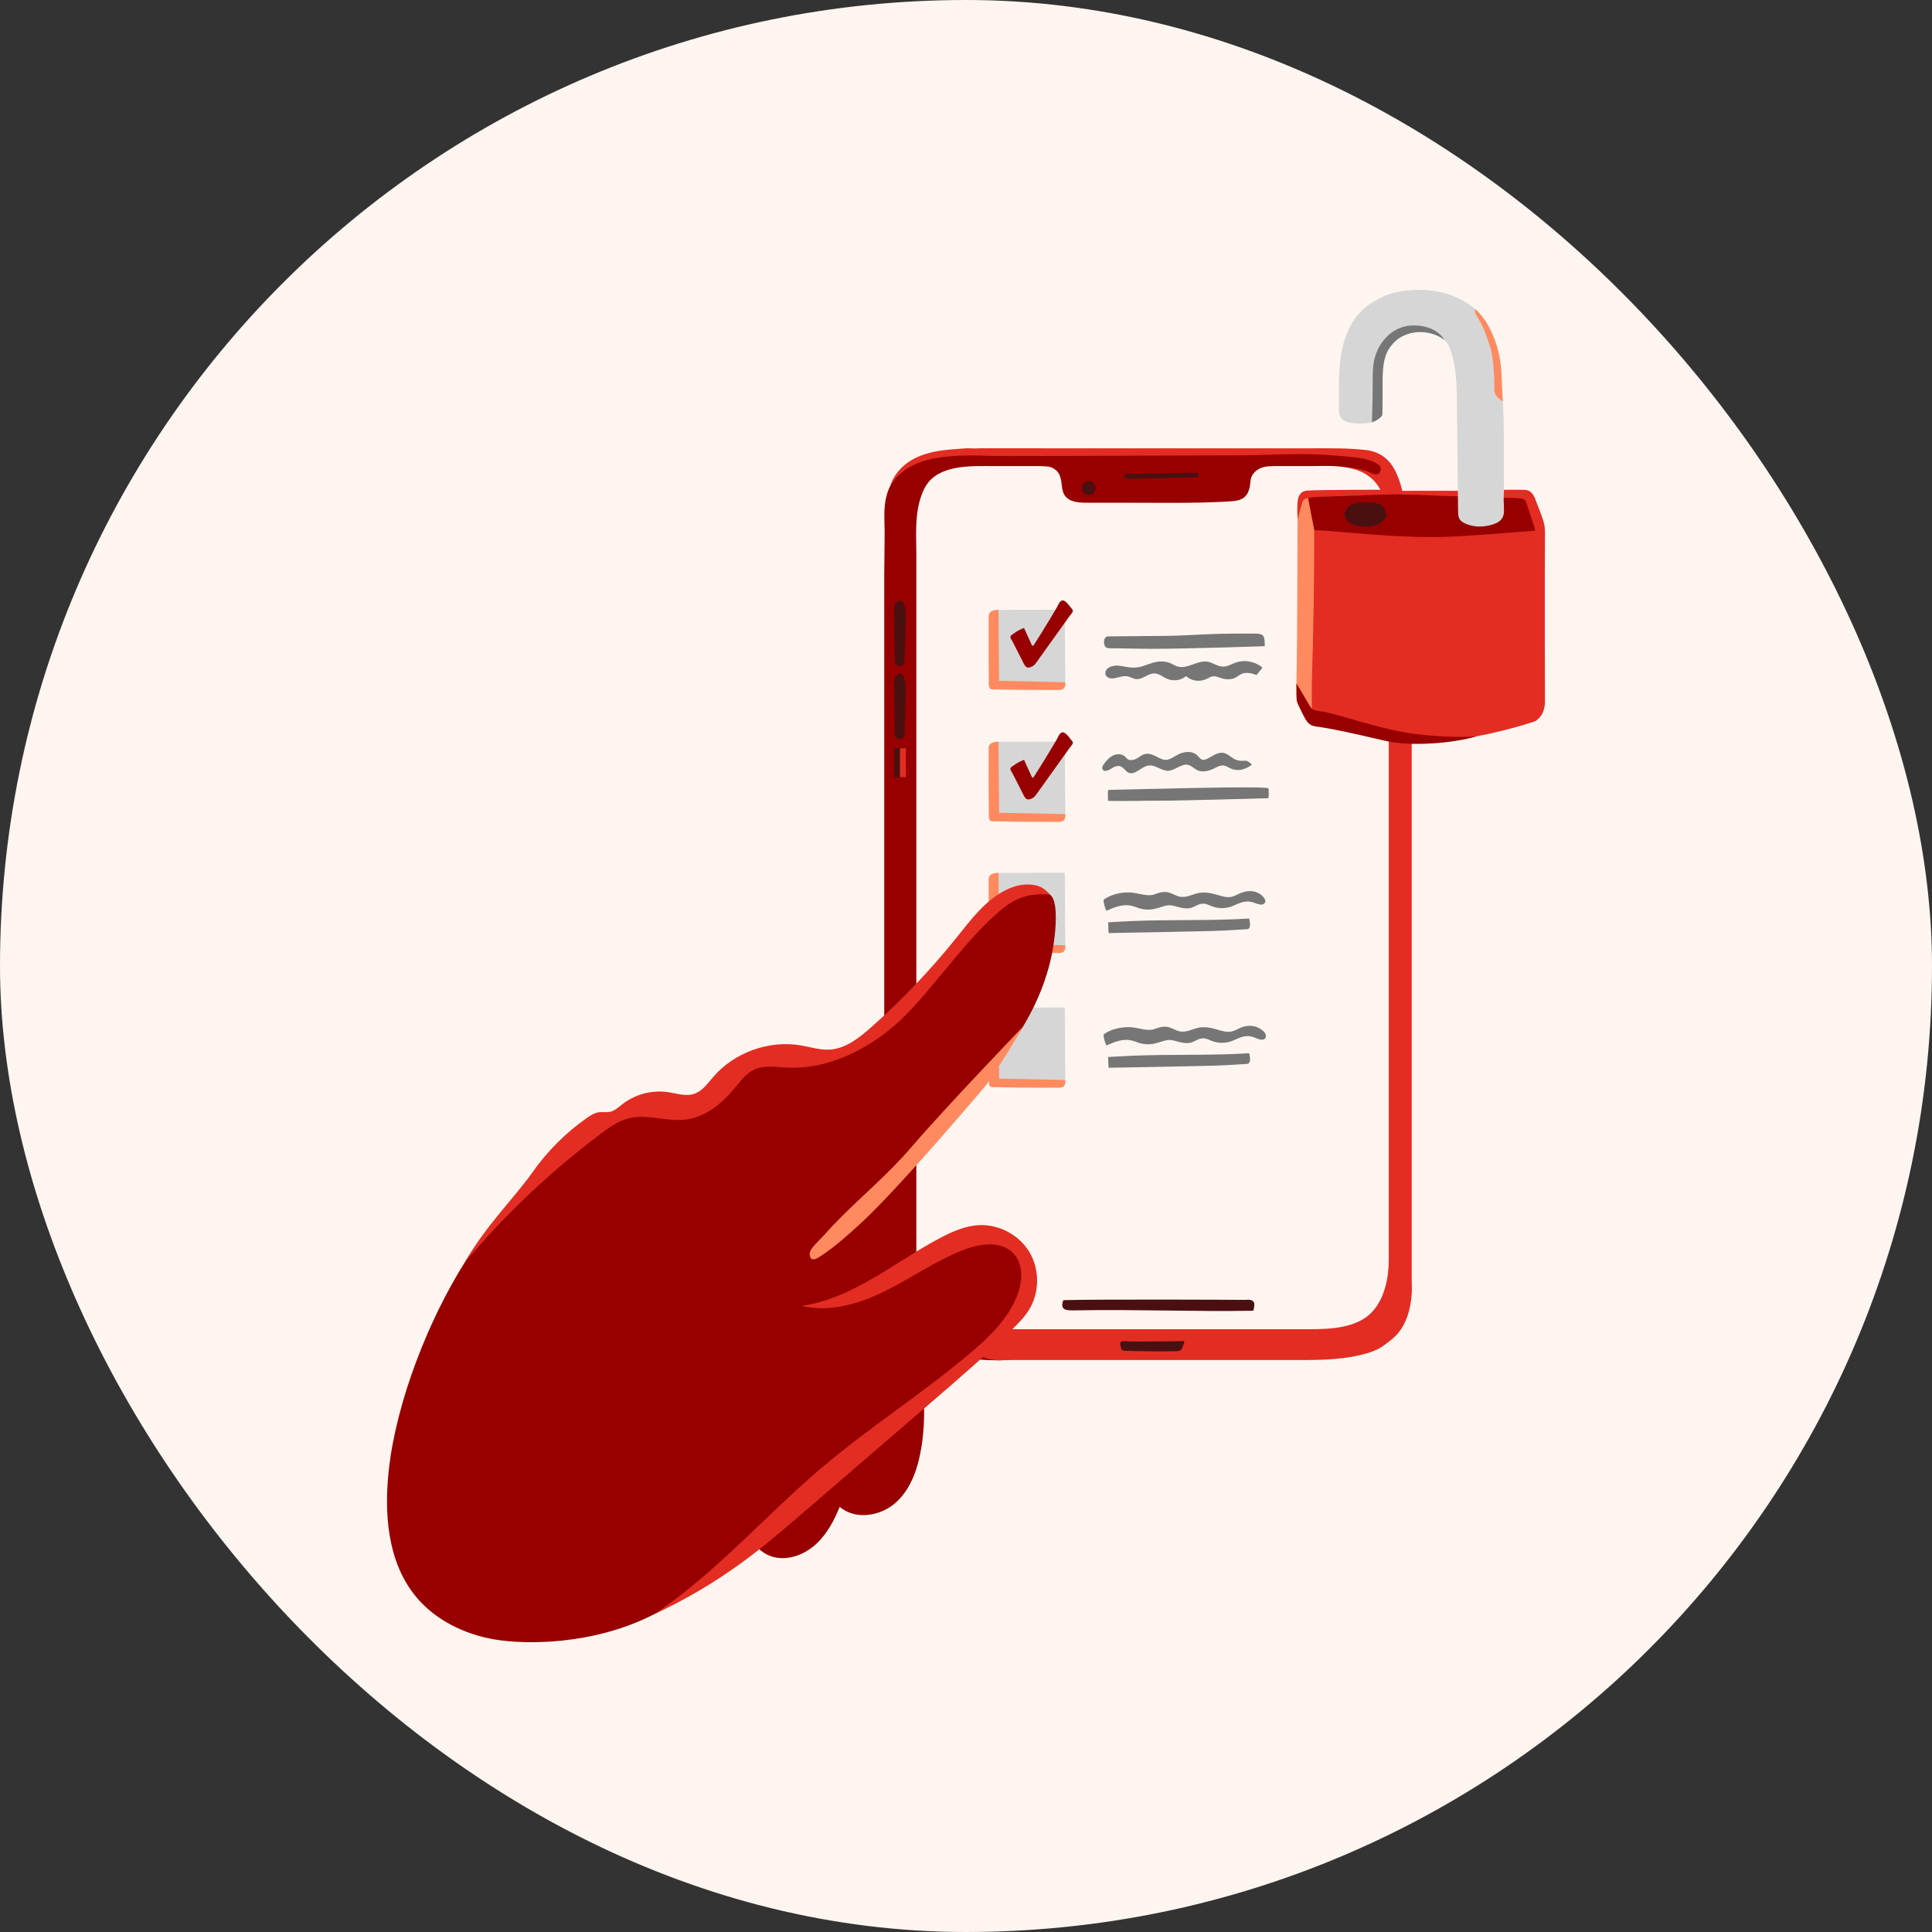
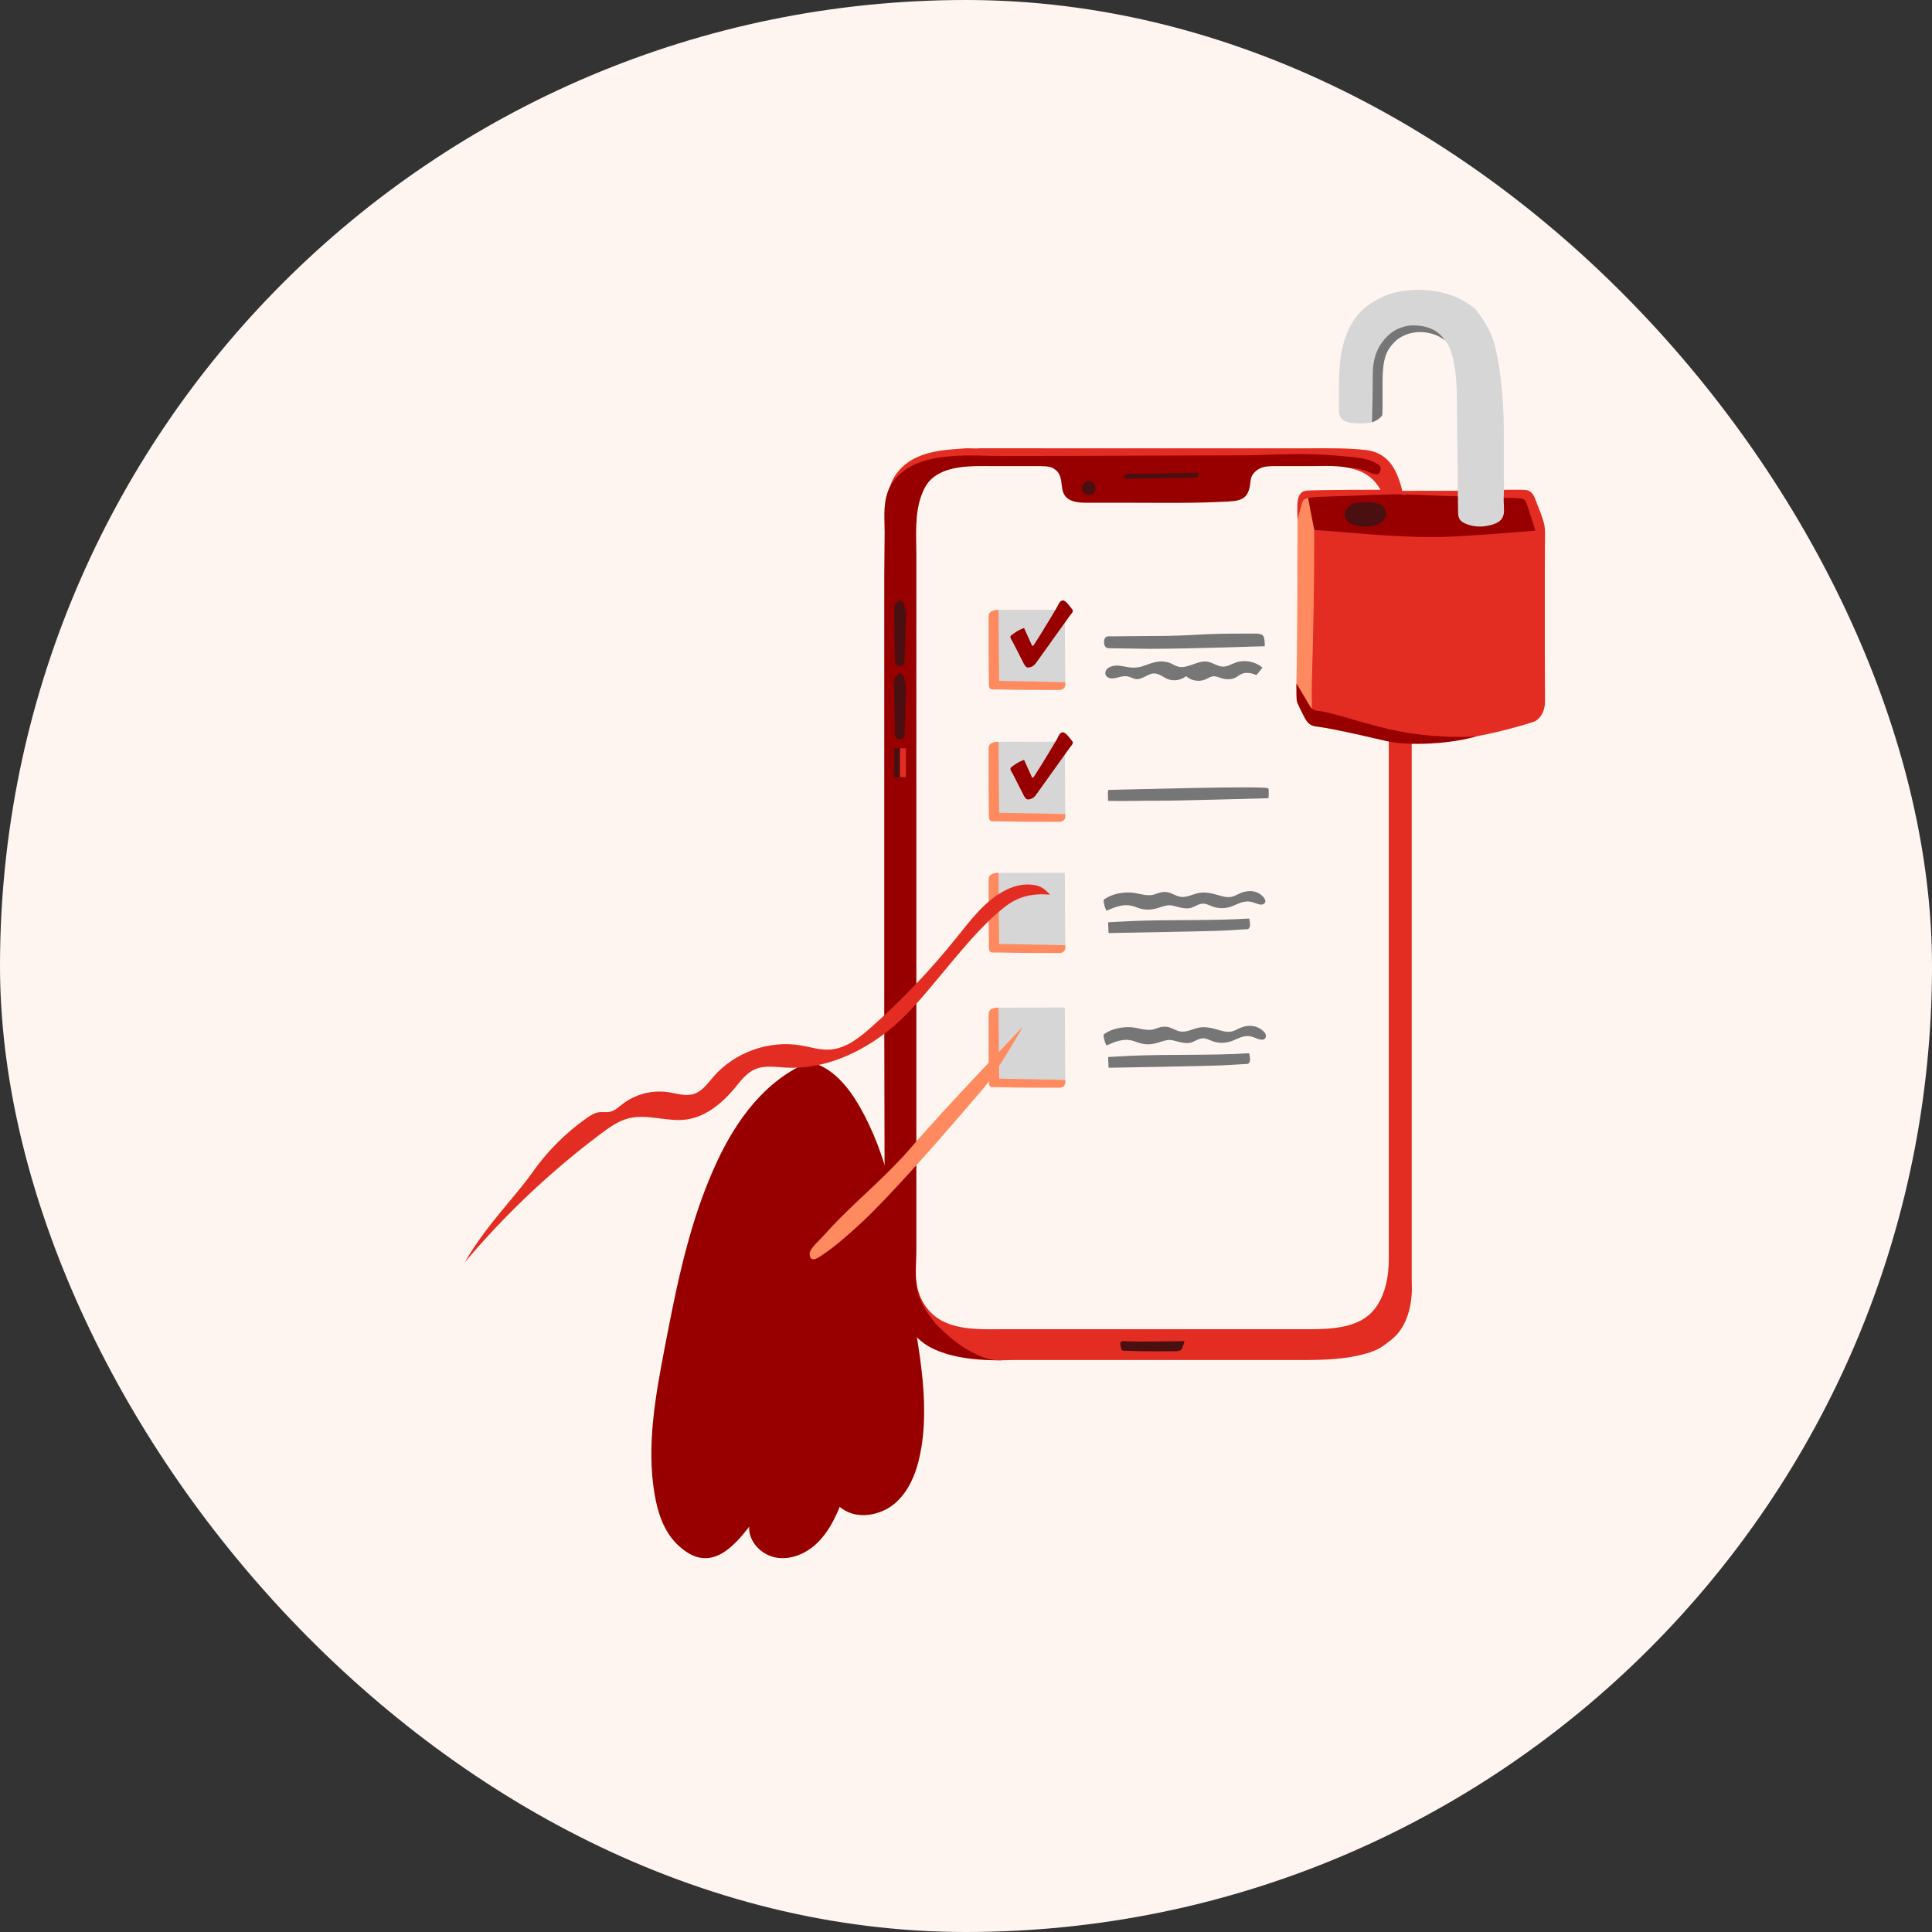
<svg xmlns="http://www.w3.org/2000/svg" width="200" height="200" viewBox="0 0 200 200" fill="none">
  <rect x="0" y="0" width="200" height="200" fill="#333333" stroke="none" />
  <rect width="200" height="200" rx="100" fill="#FFF5F0" />
  <g clip-path="url(#clip0_7144_59743)">
    <path d="M143.196 54.953C143.265 55.026 143.329 55.107 143.393 55.2C143.696 55.649 144.001 56.099 144.305 56.549C144.392 56.678 144.505 56.821 144.66 56.818C144.808 56.814 144.919 56.674 144.965 56.533C145.401 55.199 145.168 53.529 145.073 52.157C145.027 51.491 144.979 50.818 144.784 50.179C144.575 49.499 144.214 49.044 143.701 48.577C143.22 48.138 142.821 47.705 142.188 47.472C141.75 47.311 141.285 47.244 140.823 47.184C138.605 46.897 136.367 46.765 134.13 46.788C128.735 46.842 123.333 46.891 117.932 46.915C112.477 46.938 107.023 46.962 101.568 46.985C98.084 47.001 93.045 47.058 91.827 51.137C91.425 52.485 91.575 53.742 91.578 55.097C91.58 56.568 91.537 58.039 91.537 59.51V104.693C91.537 112.246 91.586 119.795 91.574 127.355C91.571 129.712 91.575 132.153 92.358 134.407C93.011 136.287 94.575 138.61 96.397 139.522C97.271 139.958 99.217 140.818 103.427 140.818C105.698 140.818 106.127 138.658 106.017 137.664C104.601 136.725 102.657 136.854 101.287 135.852C99.808 134.771 99.45 132.739 99.324 130.912C99.004 126.266 99.421 121.607 99.652 116.956C100.077 108.413 99.873 99.851 99.67 91.299C99.385 79.357 98.154 67.616 97.544 55.686C97.433 53.537 97.532 51.004 99.299 49.778C100.297 49.084 101.584 49.011 102.799 48.969C112.394 48.631 122.033 48.726 131.55 49.994C133.583 50.265 135.653 50.604 137.465 51.567C138.545 52.142 139.503 52.913 140.544 53.552C141.042 53.858 141.56 54.136 142.111 54.335C142.554 54.494 142.903 54.637 143.2 54.954L143.196 54.953Z" fill="#980000" />
    <path d="M145.693 71.319V85.885C145.693 87.062 145.693 88.24 145.693 89.418C145.693 92.251 145.693 95.082 145.693 97.914C145.693 101.353 145.693 104.793 145.693 108.231C145.693 111.231 145.693 114.232 145.693 117.231C145.693 120.074 145.803 122.889 145.896 125.732C145.944 127.227 145.976 128.723 145.97 130.22C145.963 131.848 145.912 133.487 145.58 135.082C145.224 136.794 144.458 138.543 142.973 139.468C142.528 139.745 142.04 139.935 141.536 140.085C141.31 140.152 141.082 140.211 140.854 140.265C138.396 140.851 135.962 140.787 133.454 140.787H104.9C104.734 140.787 103.868 140.819 103.426 140.819C102.399 140.819 101.383 140.384 100.475 139.902C99.277 139.268 98.239 138.373 97.26 137.436C96.218 136.438 94.893 134.385 94.893 132.9C94.893 130.388 97.433 134.12 98.844 134.161C100.349 134.205 101.848 134.045 103.352 134.056C113.439 134.123 123.527 134.191 133.615 134.258C134.317 134.263 135.042 134.263 135.688 133.99C136.914 133.471 137.542 132.125 137.981 130.868C140.371 124.022 140.349 116.608 140.447 109.358C140.527 103.008 140.732 96.658 141.044 90.316C141.358 83.941 141.786 77.571 142.327 71.212C142.579 68.254 142.855 65.299 143.156 62.346C143.449 59.471 143.172 56.682 142.765 53.819C142.661 53.095 142.557 52.367 142.33 51.673C142.101 50.969 141.71 50.268 141.213 49.716C141.057 49.544 140.874 49.402 140.691 49.259C140.401 49.033 140.108 48.806 139.786 48.625C139.59 48.514 139.373 48.419 139.149 48.431C139.903 48.392 140.663 48.504 141.383 48.731C141.803 48.863 142.641 49.49 142.886 48.781C142.987 48.486 142.876 48.164 142.754 47.878C143.012 47.711 143.348 47.913 143.56 48.136C144.321 48.936 144.66 50.049 144.819 51.142C145.067 52.848 145.243 54.578 145.445 56.289C145.517 56.9 145.412 57.519 145.442 58.14C145.474 58.823 145.55 59.505 145.587 60.188C145.656 61.433 145.705 62.678 145.737 63.924C145.798 66.389 145.785 68.856 145.693 71.32V71.319Z" fill="#E32D22" />
    <path d="M142.001 135.851C140.401 137.506 137.693 137.593 135.539 137.6C133.602 137.607 131.665 137.6 129.728 137.6C125.266 137.6 120.803 137.6 116.341 137.6C112.244 137.6 108.147 137.6 104.05 137.6C100.913 137.6 97.161 137.885 95.454 134.617C94.54 132.867 94.861 131.296 94.861 129.451V57.459C94.861 55.354 94.661 53.231 95.412 51.214C95.589 50.738 95.812 50.272 96.14 49.883C97.678 48.071 100.764 48.251 102.888 48.251H135.526C137.141 48.251 138.637 48.123 140.194 48.574C144.046 49.688 143.765 53.925 143.765 57.094V130.421C143.765 132.191 143.378 134.23 142.195 135.636C142.133 135.71 142.068 135.782 142.001 135.851Z" fill="#FFF5F0" />
-     <path d="M111.591 135.644C117.677 135.538 123.614 135.792 129.7 135.687C129.817 135.687 129.886 134.979 129.824 134.856C129.615 134.442 129.143 134.571 128.708 134.563C127.821 134.546 113.627 134.488 110.079 134.591C109.642 135.749 110.532 135.663 111.592 135.644H111.591Z" fill="#4A1011" />
    <path d="M116.054 139.556C116.074 139.63 116.097 139.707 116.141 139.757C116.197 139.819 116.274 139.825 116.345 139.828C118.14 139.889 119.937 139.905 121.733 139.877C121.914 139.875 122.105 139.866 122.259 139.736C122.453 139.57 122.611 138.832 122.611 138.832C122.611 138.832 119.329 138.883 117.698 138.874C117.267 138.872 116.837 138.857 116.406 138.843C115.921 138.827 115.888 138.947 116.054 139.556Z" fill="#4A1011" />
    <path d="M128.942 51.352C128.561 51.779 127.988 51.865 127.238 51.91C123.729 52.116 120.213 52.043 116.699 52.043H113.085C112.087 52.043 110.499 52.157 110.071 50.989C109.927 50.599 109.922 50.172 109.852 49.761C109.781 49.35 109.62 48.892 109.281 48.65C109.039 48.477 108.829 48.251 107.788 48.251C107.591 48.251 107.249 47.815 107.351 47.739C107.454 47.664 111.319 47.402 113.159 47.402H120.911C123.396 47.402 125.98 47.202 128.444 47.544C128.83 47.598 129.214 47.664 129.597 47.73C129.705 47.749 129.81 47.767 129.918 47.785C130.615 47.907 130.978 48.116 131.672 48.25C130.681 48.25 130.047 48.578 129.67 49.141C129.393 49.554 129.467 50.04 129.354 50.495C129.26 50.875 129.122 51.151 128.943 51.351L128.942 51.352Z" fill="#980000" />
    <path d="M123.944 49.422C124.024 49.275 124.063 49.105 124.053 48.938C121.908 48.979 119.763 49.02 117.618 49.061C117.348 49.066 116.554 48.93 116.428 49.216C116.228 49.667 116.962 49.558 117.162 49.554C118.219 49.535 119.275 49.513 120.331 49.493C121.535 49.469 122.74 49.447 123.944 49.423V49.422Z" fill="#4A1011" />
    <path d="M112.517 49.821C112.064 49.961 111.786 50.599 112.177 51.015C112.393 51.245 112.771 51.307 113.05 51.156C113.562 50.88 113.521 50.156 113.021 49.879C112.846 49.783 112.672 49.773 112.518 49.821H112.517Z" fill="#4A1011" />
    <path d="M92.707 62.488C92.55 62.686 92.55 62.928 92.554 63.158C92.579 64.89 92.605 66.622 92.632 68.355C92.636 68.602 92.731 68.926 93.081 68.962C93.28 68.982 93.466 68.88 93.55 68.756C93.635 68.631 93.641 68.485 93.644 68.344C93.69 66.779 93.737 65.213 93.783 63.648C93.793 63.334 93.57 61.393 92.708 62.488H92.707Z" fill="#4A1011" />
    <path d="M92.707 70.038C92.55 70.237 92.55 70.478 92.554 70.709C92.579 72.441 92.605 74.173 92.632 75.905C92.636 76.152 92.731 76.477 93.081 76.512C93.28 76.532 93.466 76.431 93.55 76.306C93.635 76.182 93.641 76.036 93.644 75.895C93.69 74.33 93.737 72.763 93.783 71.199C93.793 70.884 93.57 68.944 92.708 70.038H92.707Z" fill="#4A1011" />
    <path d="M93.782 77.461H92.552V80.451H93.782V77.461Z" fill="#4A1011" />
    <path d="M93.782 77.461H93.166V80.451H93.782V77.461Z" fill="#E32D22" />
    <path d="M107.901 46.408H135.85C137.681 46.408 139.524 46.377 141.349 46.58C142.811 46.742 143.833 47.499 144.48 48.828C145.526 50.979 145.553 53.547 145.614 55.883C145.684 58.535 145.696 61.189 145.648 63.843C145.646 63.992 145.596 64.19 145.447 64.189C145.301 64.188 145.526 64.703 145.066 61.663C145.066 58.688 145.315 53.243 144.252 50.424C143.901 49.497 143.407 48.571 142.578 48.026C141.849 47.547 140.949 47.42 140.08 47.326C138.797 47.187 137.507 47.092 136.217 47.04C133.59 46.935 130.971 47.13 128.352 47.137C125.626 47.145 122.901 47.153 120.175 47.16C114.75 47.175 109.326 47.206 103.9 47.206C102.116 47.21 100.351 47.072 98.566 47.218C97.355 47.316 96.137 47.488 95.009 47.938C93.88 48.387 92.786 49.213 92.174 50.261C92.497 49.181 93.368 48.217 94.336 47.642C95.305 47.067 96.421 46.78 97.538 46.626C98.263 46.526 98.994 46.478 99.725 46.431C100.292 46.365 100.876 46.462 101.45 46.407H107.898L107.901 46.408Z" fill="#E32D22" />
    <path d="M144.996 75.202C144.927 78.993 145.032 82.776 145.032 86.586V132.18C145.032 133.784 144.786 135.805 143.701 137.07C143.315 137.52 142.828 137.871 142.328 138.187C139.765 139.813 133.683 140.226 133.683 140.226C133.683 140.226 140.334 140.953 142.994 139.398C143.545 139.077 144.074 138.71 144.513 138.248C145.584 137.123 146.029 135.534 146.139 133.984C146.177 133.456 146.139 132.911 146.139 132.381V74.632C146.139 73.885 146.156 71.879 146.156 71.879C146.156 71.879 145.852 72.104 145.755 72.013C145.218 71.511 145.073 72.561 145.062 72.874C145.031 73.651 145.01 74.426 144.996 75.202Z" fill="#E32D22" />
    <path d="M149.271 71.569C149.04 71.846 148.679 71.991 148.14 71.906C148.134 67.653 148.286 63.373 148.136 59.12C148.133 59.01 148.967 59.276 149.034 59.316C149.385 59.532 149.492 59.756 149.594 60.134C149.731 60.638 149.629 61.288 149.629 61.807C149.629 64.609 149.629 67.409 149.633 70.211C149.633 70.744 149.539 71.245 149.272 71.567L149.271 71.569Z" fill="#E32D22" />
    <path d="M158.829 74.698C157.753 75.061 151.518 77.013 146.397 76.777C144.379 76.684 142.538 75.634 140.61 75.031C138.925 74.503 137.165 74.22 135.399 74.192C135.132 72.54 135.306 70.751 135.306 69.078V59.322C135.306 57.567 135.306 55.813 135.306 54.059C136.854 54.059 138.403 54.059 139.951 54.059C143.172 54.059 146.394 54.059 149.614 54.059C152.376 54.059 155.138 54.059 157.9 54.059C158.489 54.059 159.607 54.235 159.607 54.235C159.607 54.235 159.938 54.883 159.938 55.308C159.938 56.324 159.92 57.849 159.92 58.864V67.577C159.92 69.182 159.941 70.999 159.938 72.604C159.936 74.052 159.052 74.621 158.829 74.696V74.698Z" fill="#E32D22" />
    <path d="M135.661 54.842C140.462 55.123 143.861 55.661 149.338 55.581C151.66 55.547 159.401 54.893 159.401 54.893C159.401 54.893 159.239 53.338 159.037 52.584C158.924 52.163 158.764 51.718 158.404 51.472C158.142 51.293 157.813 51.248 157.498 51.224C156.695 51.161 152.928 50.883 151.638 50.937C149.546 51.024 145.399 51.177 143.938 51.177C142.361 51.177 139.038 51.201 137.466 51.316C136.948 51.353 136.414 51.343 135.899 51.404C135.487 51.453 135.108 51.627 135.173 52.107C135.206 52.355 135.778 54.827 135.662 54.842H135.661Z" fill="#980000" />
    <path d="M155.69 51.518C155.716 51.531 155.751 51.537 155.807 51.538C155.984 51.54 156.162 51.538 156.34 51.541C156.687 51.55 157.035 51.569 157.381 51.598C157.586 51.616 157.794 51.656 157.907 51.843C158 51.997 158.055 52.169 158.112 52.339C158.325 52.992 158.537 53.647 158.75 54.3C158.823 54.523 159.026 55.266 159.026 55.266C159.026 55.266 159.729 55.235 159.938 55.312C159.938 54.662 159.9 54.361 159.758 53.901C159.565 53.277 159.321 52.671 159.079 52.065C158.921 51.672 158.724 50.807 157.951 50.722C157.388 50.661 154.752 50.722 154.752 50.722C155.025 50.918 155.353 51.121 155.568 51.38C155.626 51.45 155.642 51.494 155.689 51.518H155.69Z" fill="#E32D22" />
    <path d="M155.761 51.544C151.739 51.415 145.721 51.216 145.221 51.157C143.494 51.175 144.658 50.81 144.658 50.81C144.658 50.81 152.281 50.798 153.628 50.81C154.508 50.818 155.046 50.878 155.733 50.908C155.742 51.119 155.752 51.332 155.761 51.544Z" fill="#E32D22" />
    <path d="M134.463 72.926C134.463 72.926 135.055 73.073 135.249 73.265C135.443 73.457 135.813 73.723 135.813 73.723C135.813 73.723 135.776 71.296 135.799 70.619C135.957 65.615 136.069 59.805 136.042 54.8C135.855 53.912 135.563 52.343 135.415 51.552C135.395 51.444 134.758 51.478 134.758 51.478C134.758 51.478 134.323 52.573 134.317 52.673C134.312 52.756 134.32 53.069 134.317 53.764C134.307 57.066 134.304 66.305 134.208 70.757C134.191 71.512 134.463 72.927 134.463 72.927V72.926Z" fill="#FF8A5F" />
    <path d="M134.297 72.746C134.327 72.819 134.73 73.699 135.094 74.37C135.54 75.192 136.032 75.176 136.494 75.243C136.892 75.301 137.387 75.378 137.901 75.478C139.728 75.832 142.102 76.384 143.464 76.703C145.986 77.293 150.405 76.964 152.885 76.215C151.421 76.369 147.95 76.296 145.134 75.761C141.351 75.042 138.117 73.754 136.479 73.598C135.961 73.549 135.75 73.353 135.589 73.074C135.128 72.279 134.21 70.754 134.21 70.754C134.21 70.754 134.189 71.396 134.204 71.954C134.214 72.332 134.23 72.574 134.3 72.746H134.297Z" fill="#980000" />
    <path d="M143.937 50.695C143.937 50.695 136.28 50.691 135.282 50.789C134.51 50.866 134.355 51.523 134.317 52.045C134.275 52.648 134.317 53.318 134.317 53.762C134.556 52.931 134.703 52.389 134.821 51.979C134.906 51.686 135.194 51.586 135.489 51.534C135.829 51.474 136.355 51.441 136.569 51.435C137.386 51.413 143.935 51.175 143.935 51.175V50.695H143.937Z" fill="#E32D22" />
    <path d="M155.519 40.779C155.648 42.38 155.686 43.991 155.674 45.555C155.674 46.8 155.674 48.044 155.674 49.289C155.674 49.902 155.72 50.536 155.674 51.147C155.63 51.719 155.695 52.3 155.694 52.878C155.694 53.634 155.308 54.033 154.606 54.267C153.664 54.581 152.718 54.605 151.787 54.243C151.499 54.131 151.212 53.962 151.068 53.688C150.951 53.465 150.944 53.2 150.94 52.947C150.904 50.628 150.868 45.426 150.832 43.105C150.799 40.94 150.891 38.747 150.288 36.644C150.14 36.125 149.933 35.605 149.554 35.209C149.275 34.917 148.915 34.705 148.534 34.553C147.123 33.992 145.356 34.319 144.319 35.391C143.204 36.545 143.051 38.249 142.955 39.818C142.902 40.685 142.849 41.551 142.796 42.418C142.776 42.756 142.926 43.035 142.708 43.301C142.499 43.556 142.085 43.83 140.947 43.83C139.809 43.83 138.607 43.789 138.607 42.468V40.108C138.607 37.797 138.755 36.111 139.516 34.327C140.383 32.294 141.688 31.415 143.199 30.693C144.869 29.895 149.492 29.245 152.75 32.017C153.672 33.199 154.415 34.421 154.746 35.779C155.139 37.393 155.38 39.081 155.516 40.781L155.519 40.779Z" fill="#D6D6D6" />
    <path d="M146.077 33.696C145.454 33.725 144.47 33.986 143.69 34.736C142.542 35.841 142.106 37.141 142.106 38.852C142.106 40.655 142.084 41.908 142.026 43.709C142.71 43.507 143.052 43.078 143.091 42.975C143.133 42.864 143.123 40.727 143.123 39.628C143.123 37.801 143.307 36.726 143.879 35.964C144.529 35.096 145.081 34.82 145.711 34.588C146.543 34.282 148.193 34.183 149.555 35.21C148.844 34.091 147.546 33.628 146.078 33.698L146.077 33.696Z" fill="#767676" />
-     <path d="M153.078 33.046C153.646 33.996 153.911 34.844 154.254 35.888C154.387 36.294 154.694 37.51 154.694 40.371C154.694 41.08 155.573 41.545 155.573 41.545C155.573 41.545 155.473 39.843 155.429 38.674C155.36 36.808 154.834 34.957 153.849 33.334C153.646 33.001 153.002 32.206 152.75 32.016C152.532 32.294 152.982 32.884 153.077 33.045L153.078 33.046Z" fill="#FF8A5F" />
    <path d="M140.42 52.056C139.875 52.137 139.249 52.611 139.203 53.206C139.172 53.6 139.434 53.973 139.773 54.179C140.112 54.383 140.515 54.449 140.909 54.489C141.372 54.535 141.847 54.548 142.296 54.423C142.73 54.303 143.241 53.995 143.429 53.562C143.621 53.122 143.356 52.522 142.979 52.278C142.421 51.919 141.025 51.967 140.42 52.056Z" fill="#4A1011" />
    <path d="M103.061 76.788C103.061 76.788 103.017 82.13 103.045 84.667C105.457 84.68 107.868 84.26 110.28 84.272C110.254 81.754 110.228 76.773 110.228 76.773L103.061 76.788Z" fill="#D6D6D6" />
    <path d="M102.345 77.462C102.334 79.792 102.341 82.121 102.367 84.45C102.369 84.631 102.38 84.834 102.512 84.958C102.625 85.065 103.1 85.018 103.255 85.022C105.593 85.077 107.397 85.077 109.606 85.077C110.317 85.077 110.298 84.582 110.279 84.27C107.966 84.225 103.432 84.135 103.432 84.135C103.432 84.135 103.366 77.817 103.366 76.785C102.427 76.785 102.347 77.202 102.346 77.462H102.345Z" fill="#FF8A5F" />
    <path d="M103.061 90.362C103.061 90.362 103.017 95.704 103.045 98.241C105.457 98.254 107.868 97.834 110.28 97.847C110.254 95.329 110.228 90.348 110.228 90.348L103.061 90.362Z" fill="#D6D6D6" />
    <path d="M102.345 91.04C102.334 93.37 102.341 95.7 102.367 98.028C102.369 98.209 102.38 98.412 102.512 98.537C102.625 98.644 103.1 98.597 103.255 98.6C105.593 98.655 107.397 98.655 109.606 98.655C110.317 98.655 110.298 98.16 110.279 97.848C107.966 97.803 103.432 97.713 103.432 97.713C103.432 97.713 103.366 91.395 103.366 90.363C102.427 90.363 102.347 90.78 102.346 91.04H102.345Z" fill="#FF8A5F" />
    <path d="M104.603 79.536C104.644 79.417 104.84 79.305 104.943 79.23C105.267 78.99 105.627 78.797 106.009 78.659C106.277 79.253 106.545 79.846 106.815 80.438C106.825 80.46 106.836 80.483 106.856 80.498C106.916 80.539 106.99 80.47 107.029 80.409C107.572 79.57 108.097 78.718 108.613 77.862C108.875 77.426 109.134 76.991 109.393 76.553C109.53 76.32 109.636 75.948 109.907 75.831C110.276 75.67 110.731 76.431 110.948 76.667C110.992 76.715 111.035 76.764 111.054 76.824C111.111 77.006 110.839 77.264 110.745 77.395C110.585 77.618 110.426 77.841 110.266 78.064C109.938 78.523 109.609 78.982 109.281 79.441C108.634 80.346 107.985 81.252 107.338 82.157C107.227 82.312 107.112 82.471 106.955 82.58C106.791 82.693 106.491 82.812 106.302 82.73C106.122 82.652 106.006 82.398 105.924 82.236C105.683 81.762 105.443 81.289 105.201 80.815C105.085 80.586 104.967 80.355 104.851 80.126C104.777 79.981 104.577 79.731 104.595 79.562C104.595 79.552 104.599 79.542 104.603 79.531V79.536Z" fill="#980000" />
    <path d="M103.061 63.131C103.061 63.131 103.017 68.473 103.045 71.01C105.457 71.023 107.868 70.603 110.28 70.616C110.254 68.098 110.228 63.117 110.228 63.117L103.061 63.131Z" fill="#D6D6D6" />
    <path d="M102.345 63.809C102.334 66.139 102.341 68.469 102.367 70.798C102.369 70.979 102.38 71.181 102.512 71.306C102.625 71.413 103.1 71.366 103.255 71.37C105.593 71.425 107.397 71.425 109.606 71.425C110.317 71.425 110.298 70.93 110.279 70.618C107.966 70.573 103.432 70.482 103.432 70.482C103.432 70.482 103.366 64.165 103.366 63.133C102.427 63.133 102.347 63.549 102.346 63.809H102.345Z" fill="#FF8A5F" />
    <path d="M104.603 65.884C104.644 65.765 104.84 65.653 104.943 65.578C105.267 65.338 105.627 65.145 106.009 65.007C106.277 65.6 106.545 66.193 106.815 66.785C106.825 66.808 106.836 66.831 106.856 66.845C106.916 66.886 106.99 66.818 107.029 66.757C107.572 65.918 108.097 65.066 108.613 64.209C108.875 63.774 109.134 63.339 109.393 62.901C109.53 62.668 109.636 62.296 109.907 62.178C110.276 62.017 110.731 62.779 110.948 63.015C110.992 63.062 111.035 63.112 111.054 63.172C111.111 63.354 110.839 63.612 110.745 63.742C110.585 63.966 110.426 64.188 110.266 64.412C109.938 64.871 109.609 65.33 109.281 65.788C108.634 66.693 107.985 67.599 107.338 68.504C107.227 68.66 107.112 68.819 106.955 68.928C106.791 69.041 106.491 69.16 106.302 69.077C106.122 69 106.006 68.746 105.924 68.583C105.683 68.11 105.443 67.637 105.201 67.163C105.085 66.933 104.967 66.703 104.851 66.473C104.777 66.329 104.577 66.079 104.595 65.91C104.595 65.899 104.599 65.89 104.603 65.879V65.884Z" fill="#980000" />
    <path d="M114.635 65.883C114.183 65.966 114.169 66.885 114.575 67.062C114.664 67.101 114.764 67.103 114.862 67.105C115.192 67.109 115.522 67.115 115.852 67.12C116.453 67.129 117.054 67.139 117.656 67.147C118.117 67.154 118.578 67.161 119.038 67.166C119.057 67.166 119.076 67.166 119.093 67.166C123.041 67.166 130.925 66.896 130.925 66.896C130.925 66.896 130.957 66.055 130.767 65.823C130.58 65.595 130.194 65.594 129.928 65.591C128.745 65.581 127.562 65.585 126.378 65.608C124.487 65.643 122.621 65.81 120.737 65.826C118.724 65.842 116.711 65.859 114.697 65.876C114.675 65.876 114.654 65.879 114.634 65.882L114.635 65.883Z" fill="#767676" />
    <path d="M114.893 69.048C114.77 69.105 114.659 69.181 114.573 69.284C114.442 69.439 114.381 69.661 114.45 69.851C114.523 70.047 114.721 70.175 114.927 70.215C115.132 70.255 115.345 70.22 115.547 70.172C115.936 70.08 116.333 69.942 116.726 70.019C116.983 70.068 117.213 70.206 117.465 70.274C118.21 70.473 118.818 69.652 119.571 69.718C120.04 69.759 120.417 70.104 120.85 70.284C121.481 70.546 122.253 70.431 122.779 69.994C123.299 70.461 124.087 70.606 124.739 70.353C125.082 70.22 125.384 69.958 125.77 70.01C125.991 70.039 126.198 70.131 126.41 70.199C126.897 70.354 127.45 70.379 127.902 70.141C128.099 70.038 128.27 69.888 128.47 69.791C128.934 69.566 129.492 69.651 129.967 69.848C129.998 69.861 130.031 69.874 130.063 69.866C130.093 69.858 130.115 69.832 130.135 69.807C130.32 69.578 130.506 69.349 130.691 69.12C129.938 68.465 128.822 68.259 127.884 68.601C127.468 68.753 127.071 69.007 126.629 69.008C126.065 69.009 125.581 68.603 125.025 68.503C124.251 68.365 123.513 68.834 122.746 69.005C122.179 69.132 121.839 69.012 121.344 68.742C120.869 68.483 120.301 68.426 119.767 68.51C119.243 68.594 118.762 68.814 118.26 68.974C117.793 69.124 117.279 69.147 116.795 69.07C116.217 68.978 115.672 68.802 115.086 68.975C115.02 68.995 114.954 69.019 114.892 69.048H114.893Z" fill="#767676" />
-     <path d="M122.841 79.157C122.95 79.16 123.059 79.185 123.167 79.236C123.453 79.371 123.681 79.608 123.968 79.738C124.518 79.988 125.166 79.804 125.707 79.538C126.01 79.39 126.325 79.212 126.659 79.247C126.942 79.277 127.182 79.46 127.443 79.571C128.583 80.052 129.592 79.154 129.592 79.154C129.592 79.154 129.229 78.714 128.882 78.746C128.498 78.781 128.145 78.764 127.796 78.581C127.405 78.377 127.085 78.018 126.651 77.94C126.33 77.882 126.003 77.994 125.713 78.142C125.424 78.292 125.153 78.48 124.849 78.598C124.742 78.639 124.628 78.671 124.515 78.654C124.24 78.613 124.034 78.248 123.825 78.094C123.37 77.76 122.735 77.797 122.207 77.992C121.63 78.205 121.043 78.816 120.417 78.633C119.842 78.465 119.3 77.974 118.673 78.033C118.097 78.087 117.785 78.618 117.219 78.67C117.075 78.683 116.923 78.693 116.794 78.629C116.663 78.564 116.581 78.433 116.463 78.321C116.144 78.027 115.634 78.018 115.24 78.2C114.845 78.383 114.539 78.731 114.282 79.087C114.209 79.189 114.137 79.294 114.112 79.417C114.088 79.539 114.121 79.682 114.224 79.751C114.283 79.791 114.357 79.803 114.429 79.802C114.734 79.797 114.987 79.58 115.255 79.438C115.43 79.345 115.627 79.28 115.824 79.292C116.243 79.318 116.424 79.753 116.755 79.953C117.431 80.362 118.122 79.356 118.904 79.247C119.6 79.152 120.211 79.798 120.914 79.792C121.547 79.786 122.207 79.132 122.842 79.156L122.841 79.157Z" fill="#767676" />
    <path d="M114.709 82.906C116.479 82.952 118.262 82.875 120.036 82.888C121.849 82.901 131.312 82.63 131.312 82.63C131.312 82.63 131.388 81.849 131.3 81.616C131.182 81.309 116.352 81.751 114.867 81.768C114.829 81.768 114.79 81.769 114.759 81.785C114.709 81.812 114.699 81.87 114.695 81.92C114.668 82.249 114.709 82.577 114.709 82.906Z" fill="#767676" />
    <path d="M130.84 92.929C130.949 93.073 131.031 93.255 130.96 93.418C130.909 93.535 130.788 93.611 130.664 93.634C130.539 93.658 130.408 93.636 130.286 93.603C129.98 93.523 129.692 93.376 129.379 93.334C129.189 93.308 128.996 93.321 128.807 93.353C128.228 93.449 127.755 93.792 127.19 93.927C126.625 94.062 126.04 94.035 125.507 93.836C125.201 93.724 124.908 93.554 124.578 93.546C124.115 93.534 123.76 93.823 123.352 93.967C122.987 94.094 122.496 94.023 122.122 93.935C121.687 93.833 121.23 93.647 120.781 93.736C120.295 93.833 119.845 94.037 119.355 94.12C118.918 94.195 118.459 94.172 118.034 94.054C117.704 93.962 117.393 93.814 117.055 93.746C116.196 93.572 115.327 93.934 114.54 94.286C114.387 93.978 114.288 93.648 114.248 93.313C114.241 93.259 114.237 93.2 114.264 93.15C114.288 93.108 114.331 93.078 114.375 93.049C115.111 92.569 116.032 92.37 116.935 92.387C117.82 92.402 118.754 92.888 119.602 92.556C119.972 92.41 120.378 92.296 120.778 92.35C121.15 92.401 121.476 92.593 121.82 92.73C122.635 93.059 123.222 92.644 123.999 92.46C124.657 92.303 125.356 92.447 126.004 92.635C126.483 92.774 126.986 92.94 127.477 92.84C127.822 92.769 128.116 92.575 128.438 92.443C129.262 92.107 130.189 92.169 130.8 92.88C130.814 92.896 130.827 92.913 130.84 92.929Z" fill="#767676" />
    <path d="M114.714 95.477C114.977 95.461 115.241 95.446 115.505 95.431C116.055 95.399 116.607 95.371 117.158 95.347C121.207 95.172 125.273 95.339 129.315 95.086C129.367 95.344 129.456 95.706 129.369 95.965C129.274 96.247 129.053 96.191 128.779 96.207C128.086 96.249 127.394 96.29 126.701 96.331C125.316 96.413 114.76 96.589 114.76 96.589C114.76 96.589 114.719 95.847 114.714 95.475V95.477Z" fill="#767676" />
    <path d="M103.061 104.311C103.061 104.311 103.017 109.653 103.045 112.19C105.457 112.203 107.868 111.783 110.28 111.796C110.254 109.278 110.228 104.297 110.228 104.297L103.061 104.311Z" fill="#D6D6D6" />
    <path d="M102.345 104.985C102.334 107.315 102.341 109.645 102.367 111.973C102.369 112.155 102.38 112.357 102.512 112.482C102.625 112.589 103.1 112.542 103.255 112.545C105.593 112.601 107.397 112.601 109.606 112.601C110.317 112.601 110.298 112.105 110.279 111.793C107.966 111.749 103.432 111.658 103.432 111.658C103.432 111.658 103.366 105.341 103.366 104.309C102.427 104.309 102.347 104.725 102.346 104.985H102.345Z" fill="#FF8A5F" />
    <path d="M130.876 106.841C130.933 106.908 130.983 106.982 131.014 107.064C131.067 107.203 131.06 107.372 130.966 107.488C130.805 107.688 130.491 107.643 130.248 107.556C130.006 107.469 129.771 107.357 129.52 107.297C128.782 107.122 128.208 107.501 127.556 107.755C126.909 108.007 126.158 108.021 125.506 107.78C125.2 107.667 124.907 107.497 124.577 107.489C124.114 107.477 123.759 107.767 123.351 107.91C122.986 108.037 122.495 107.967 122.121 107.878C121.686 107.776 121.229 107.59 120.78 107.68C120.294 107.776 119.844 107.98 119.354 108.063C118.917 108.138 118.458 108.115 118.033 107.997C117.703 107.905 117.392 107.757 117.054 107.689C116.195 107.515 115.326 107.877 114.539 108.229C114.386 107.921 114.287 107.591 114.247 107.256C114.24 107.202 114.236 107.143 114.263 107.094C114.287 107.051 114.33 107.021 114.374 106.992C115.11 106.512 116.031 106.313 116.934 106.33C117.819 106.345 118.753 106.831 119.601 106.499C119.971 106.353 120.377 106.239 120.777 106.293C121.149 106.344 121.475 106.536 121.819 106.673C122.634 107.002 123.221 106.588 123.998 106.403C124.656 106.246 125.355 106.39 126.003 106.578C126.482 106.717 126.985 106.883 127.476 106.783C127.821 106.712 128.115 106.518 128.437 106.386C129.233 106.06 130.085 106.126 130.746 106.712C130.792 106.752 130.836 106.795 130.876 106.841Z" fill="#767676" />
    <path d="M114.714 109.422C114.977 109.407 115.241 109.391 115.505 109.376C116.055 109.344 116.607 109.316 117.158 109.292C121.207 109.117 125.273 109.284 129.315 109.031C129.367 109.289 129.456 109.651 129.369 109.91C129.274 110.193 129.053 110.136 128.779 110.153C128.086 110.194 127.394 110.235 126.701 110.276C125.316 110.359 114.76 110.534 114.76 110.534C114.76 110.534 114.719 109.793 114.714 109.421V109.422Z" fill="#767676" />
    <path d="M83.779 109.918C86.115 110.433 87.795 112.468 88.985 114.543C91.876 119.587 92.938 125.45 93.727 131.209C94.544 137.185 96.359 143.759 95.392 149.767C95.052 151.883 94.357 154.058 92.779 155.507C91.201 156.957 88.544 157.393 86.93 155.986C86.348 157.402 85.613 158.792 84.491 159.831C83.368 160.87 81.797 161.516 80.294 161.232C78.79 160.947 77.475 159.569 77.552 158.042C75.554 160.667 73.114 162.892 70.028 159.794C68.679 158.438 68.067 156.513 67.753 154.626C66.917 149.619 67.853 144.506 68.808 139.521C70.075 132.915 71.407 126.24 74.27 120.153C76.265 115.912 79.213 111.824 83.779 109.918Z" fill="#980000" />
-     <path d="M108.699 92.61C107.695 91.867 107.91 92.235 107.08 92.037C106.152 91.817 105.231 92.375 104.47 92.948C99.768 96.483 96.76 101.738 92.442 105.67C90.479 107.458 88.353 109.325 85.729 109.725C82.669 110.191 79.21 108.62 76.615 110.306C75.05 111.324 74.249 113.321 72.556 114.106C70.618 115.005 68.309 113.973 66.215 114.393C65.034 114.63 63.998 115.312 63.015 116.008C56.827 120.385 52.142 124.272 48.108 130.683C44.373 136.618 41.09 144.961 40.276 151.93C39.733 156.571 40.081 161.671 43.052 165.277C45.053 167.707 48.064 169.173 51.167 169.71C54.269 170.245 61.37 170.369 67.751 167.087C70.308 165.772 71.463 165.074 73.863 163.491C77.074 161.374 79.977 158.828 82.867 156.29C89.118 150.802 95.368 145.314 101.62 139.827C103.435 138.233 105.332 136.518 106.05 134.211C106.769 131.903 105.743 128.876 103.612 128.371C97.208 128.727 92.036 133.951 85.732 135.138C84.983 135.279 84.194 135.359 83.467 135.129C82.74 134.898 82.088 134.287 82.016 133.528C81.934 132.663 82.579 131.916 83.188 131.297C88.027 126.378 92.908 121.498 97.581 116.421C102.33 111.261 106.948 106.642 108.708 99.595C109.163 97.771 109.776 93.409 108.7 92.613L108.699 92.61Z" fill="#980000" />
    <path d="M55.081 121.414C56.612 119.222 58.527 117.298 60.712 115.758C61.116 115.473 61.548 115.194 62.038 115.135C62.399 115.092 62.767 115.171 63.122 115.1C63.627 115 64.021 114.62 64.427 114.305C65.754 113.272 67.512 112.811 69.176 113.061C70.067 113.194 70.986 113.519 71.843 113.24C72.7 112.961 73.252 112.156 73.843 111.474C76.04 108.932 79.608 107.654 82.919 108.222C83.908 108.392 84.888 108.715 85.891 108.654C87.538 108.554 88.933 107.449 90.169 106.355C93.379 103.513 96.346 100.398 99.027 97.053C100.546 95.159 102.06 93.12 104.252 92.075C105.068 91.685 105.967 91.482 106.863 91.592C107.489 91.67 107.935 91.777 108.699 92.614C106.885 92.457 105.4 92.783 103.96 93.925C101.535 95.846 99.34 98.608 97.355 100.981C95.459 103.25 93.722 105.429 91.294 107.202C88.423 109.3 84.925 110.715 81.373 110.518C80.278 110.458 79.125 110.256 78.125 110.705C77.255 111.096 76.666 111.907 76.056 112.641C74.742 114.223 73.031 115.643 70.99 115.899C69.029 116.145 67.009 115.286 65.091 115.765C64.027 116.031 63.108 116.685 62.23 117.342C57.034 121.233 52.285 125.72 48.105 130.688C50.266 126.902 53.399 123.818 55.078 121.415L55.081 121.414Z" fill="#E32D22" />
-     <path d="M83 135.182C85.937 135.897 89.034 134.949 91.737 133.595C94.439 132.24 96.941 130.474 99.76 129.381C101.458 128.723 103.63 128.419 104.891 129.733C105.949 130.835 105.863 132.624 105.323 134.052C104.394 136.507 102.418 138.401 100.413 140.096C95.486 144.258 90.017 147.745 85.094 151.914C79.226 156.884 74.142 162.812 67.75 167.085C70.962 165.598 74.025 163.791 76.88 161.697C79.127 160.05 81.241 158.23 83.352 156.411C87.67 152.691 91.988 148.972 96.307 145.252C99.198 142.762 102.09 140.27 104.808 137.593C105.451 136.96 106.09 136.309 106.556 135.536C107.622 133.767 107.629 131.41 106.573 129.634C105.518 127.857 103.446 126.736 101.382 126.825C99.929 126.888 98.558 127.496 97.274 128.18C92.557 130.691 88.31 134.417 83 135.181V135.182Z" fill="#E32D22" />
    <path d="M92.428 120.83C93.083 120.166 93.722 119.483 94.335 118.765C97.822 114.685 105.884 106.297 105.884 106.297C105.884 106.297 103.126 111.117 101.715 112.771C97.967 117.166 92.098 123.926 88.923 126.804C87.731 127.885 86.519 128.98 85.18 129.881C84.701 130.203 83.861 130.831 83.813 129.799C83.788 129.277 84.901 128.315 85.225 127.948C87.472 125.394 90.048 123.246 92.428 120.831V120.83Z" fill="#FF8A5F" />
  </g>
  <defs>
    <clipPath id="clip0_7144_59743">
      <rect width="119.874" height="140" fill="white" transform="translate(40.063 30)" />
    </clipPath>
  </defs>
</svg>